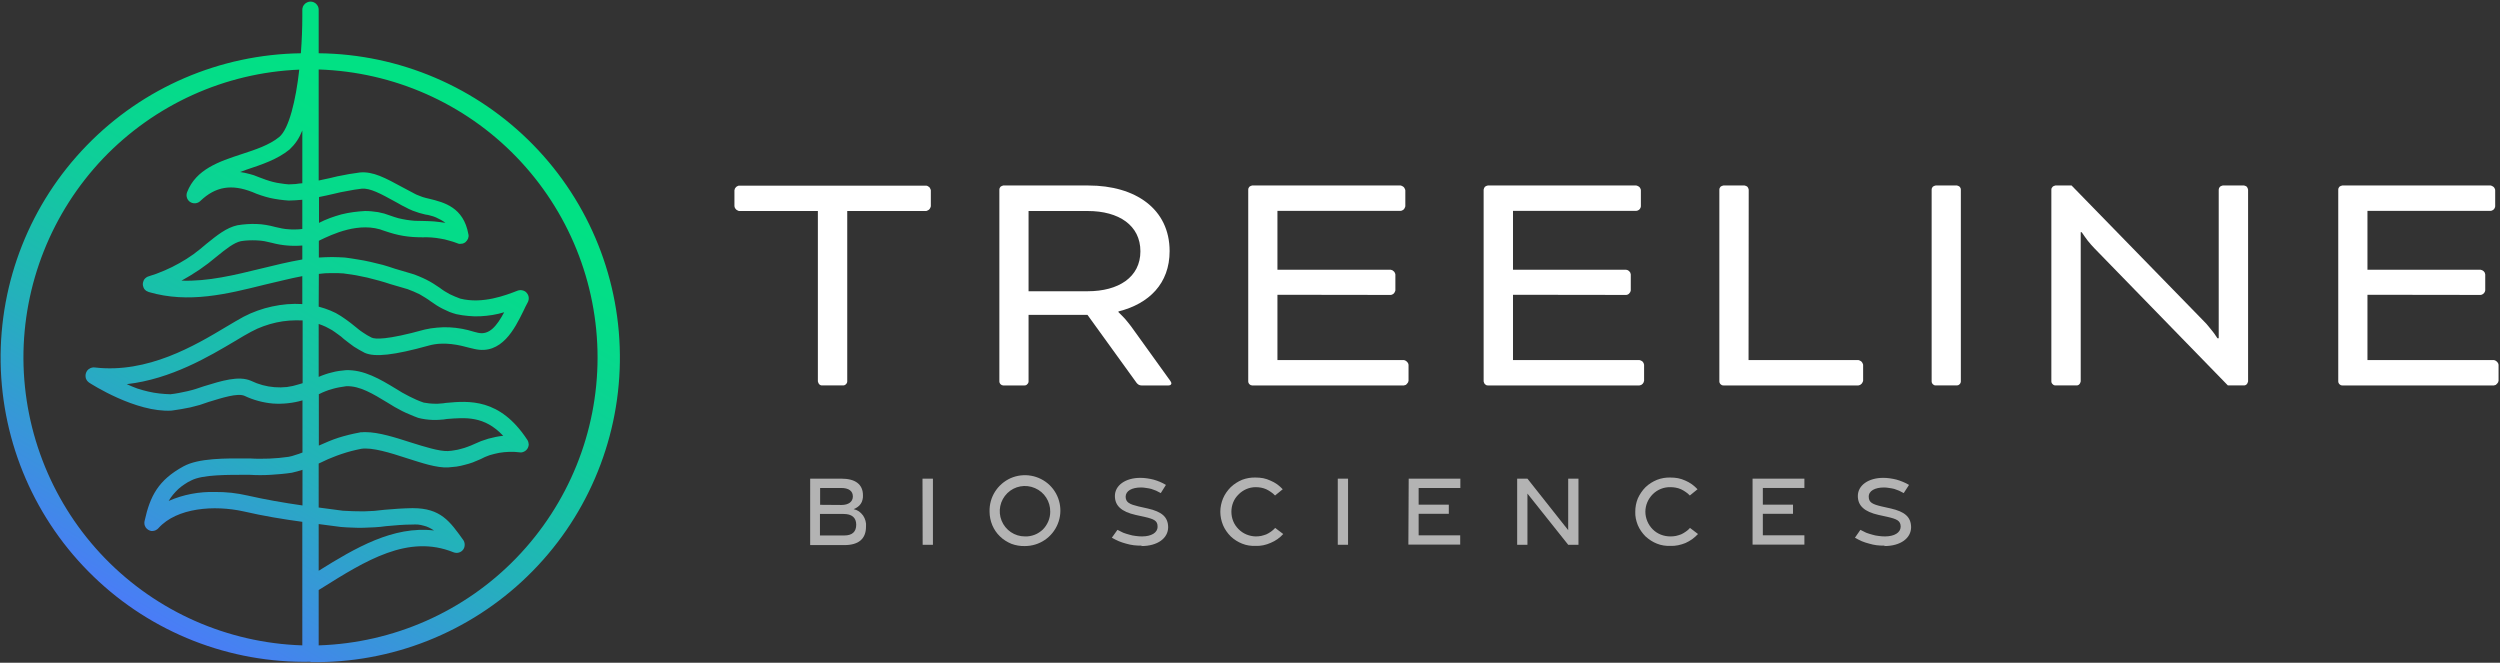
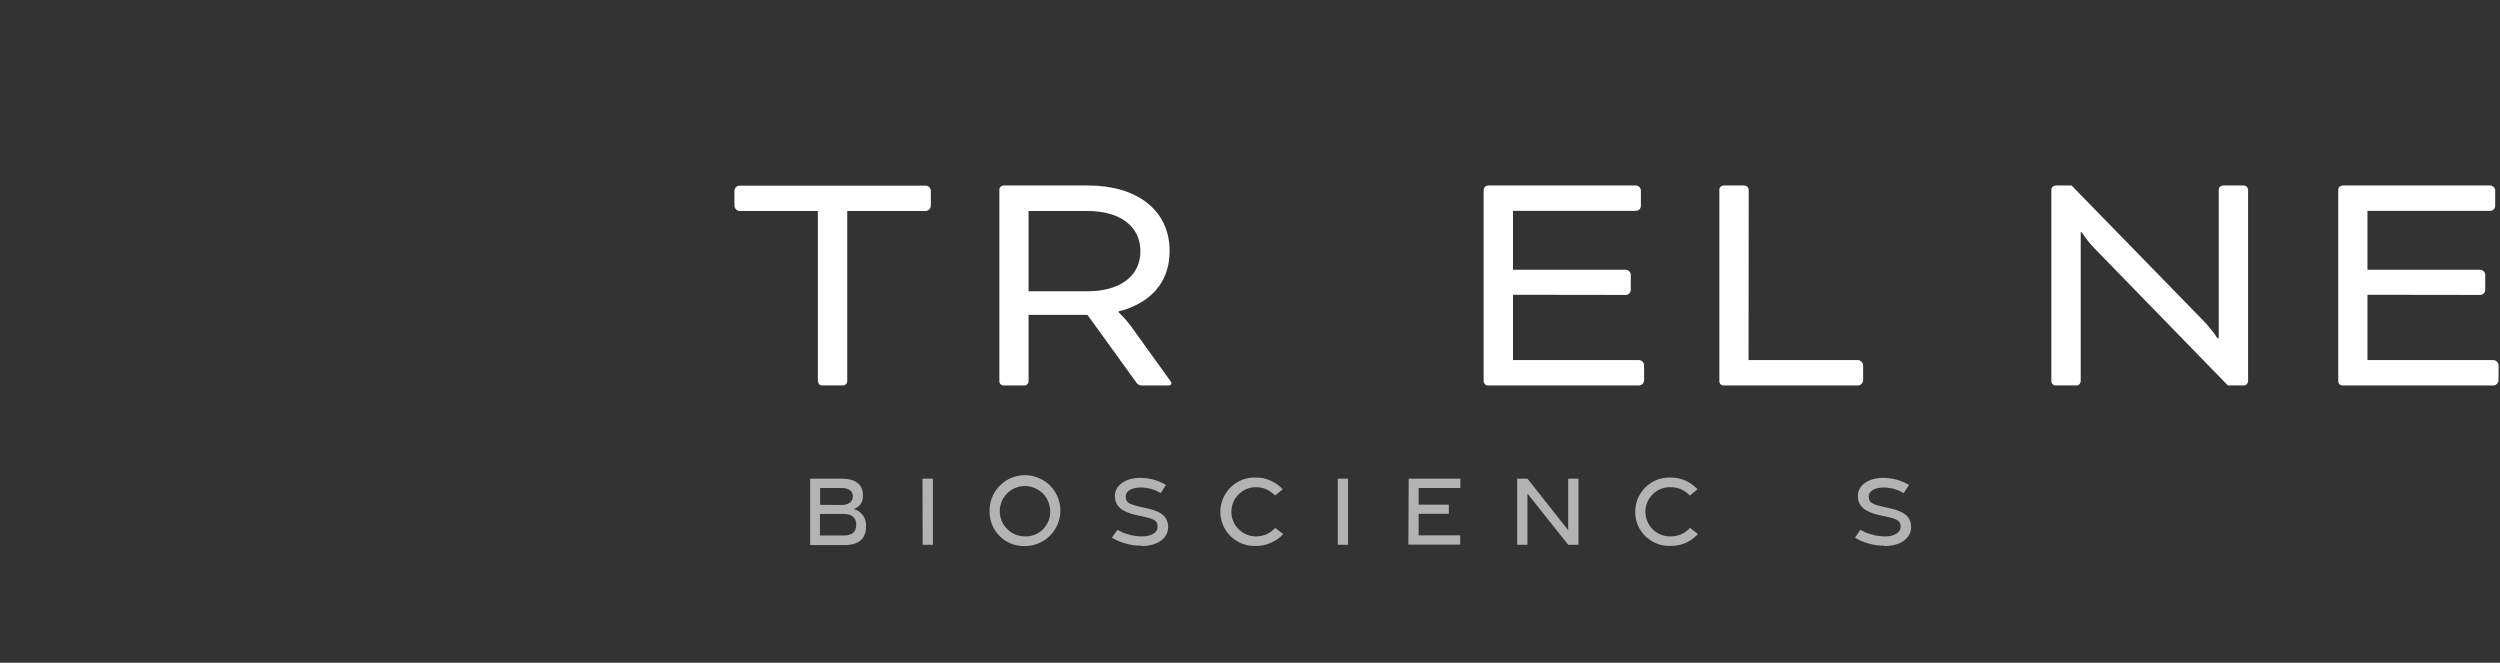
<svg xmlns="http://www.w3.org/2000/svg" version="1.2" viewBox="0 0 1558 413" width="1558" height="413">
  <rect x="0" y="0" width="1558" height="413" fill="#333333" stroke="none" />
  <title>treeline-logo (1)-svg</title>
  <defs>
    <linearGradient id="g1" x2="1" gradientUnits="userSpaceOnUse" gradientTransform="matrix(-191.94,331.366,-332.249,-192.451,290.289,55.747)">
      <stop offset=".1" stop-color="#01e184" />
      <stop offset=".24" stop-color="#05db8a" />
      <stop offset=".43" stop-color="#10cc9c" />
      <stop offset=".65" stop-color="#23b2ba" />
      <stop offset=".89" stop-color="#3d8ee2" />
      <stop offset="1" stop-color="#4a7cf7" />
    </linearGradient>
  </defs>
  <style>
		.s0 { fill: #b3b3b3 } 
		.s1 { fill: #ffffff } 
		.s2 { fill: url(#g1) } 
	</style>
  <g id="Layer 1">
    <path id="Path 398" fill-rule="evenodd" class="s0" d="m504.9 298.3h19.5c8.6 0 13.4 3.5 13.4 10.4q0.1 1.4-0.3 2.8-0.3 1.4-1.1 2.5-0.8 1.2-2 2-1.1 0.8-2.4 1.3 1.8 0.4 3.3 1.4 1.5 1.1 2.6 2.6 1 1.5 1.5 3.3 0.5 1.8 0.3 3.6c0 7.7-4.7 11.5-13.5 11.5h-21.3zm19.5 16.4c4.4 0 7.1-2 7.1-5.3 0-3.3-2.4-5.3-7.3-5.3h-13.1v10.5zm1.8 19c4.8 0 7.4-2.2 7.4-6.7 0-4.4-2.7-6.7-7.8-6.7h-14.8v13.4z" />
    <path id="Path 399" class="s0" d="m574.9 298.3h6.5v41.2h-6.4z" />
    <path id="Path 400" fill-rule="evenodd" class="s0" d="m616.7 318.9c-0.3-9 4.9-17.2 13.1-20.9 8.2-3.6 17.8-1.9 24.3 4.3 6.5 6.3 8.5 15.9 5.1 24.2-3.4 8.4-11.5 13.8-20.5 13.8-2.8 0.1-5.7-0.4-8.4-1.4-2.6-1.1-5.1-2.6-7.1-4.6-2.1-2-3.7-4.4-4.8-7-1.1-2.7-1.7-5.5-1.7-8.4zm37.8 0c0.1-6.3-3.6-12.2-9.5-14.7-5.9-2.6-12.7-1.3-17.2 3.1-4.6 4.5-6 11.3-3.6 17.2 2.4 5.9 8.1 9.8 14.5 9.8 2.1 0.1 4.1-0.3 6-1 1.9-0.7 3.7-1.9 5.2-3.3 1.4-1.4 2.6-3.2 3.4-5.1 0.8-1.9 1.2-3.9 1.2-6z" />
    <path id="Path 401" class="s0" d="m711.4 340q-2.4 0.1-4.8-0.2-2.4-0.3-4.8-1-2.3-0.6-4.5-1.5-2.3-1-4.4-2.2l3.5-4.9q1.8 1 3.6 1.8 1.9 0.7 3.8 1.2 1.9 0.6 3.9 0.8 2 0.3 4 0.3c5.8 0 9.7-2.3 9.7-6 0.1-3.8-2.2-4.8-8.2-6.2l-5.5-1.2c-8.8-2-12.9-5.7-12.9-11.8 0-6.7 6.7-11.3 15.8-11.3q2.1 0 4.2 0.3 2.1 0.3 4.1 0.8 2.1 0.6 4 1.4 1.9 0.8 3.7 1.9l-3.2 5.1q-1.4-0.8-2.9-1.5-1.5-0.6-3-1.1-1.6-0.4-3.2-0.6-1.6-0.3-3.2-0.3c-5.7 0-9.6 2.1-9.6 5.8 0.1 3.6 2.6 4.7 8 6l5.8 1.3c8.8 2 12.6 5.3 12.7 11.6 0 7-6.7 11.8-16.6 11.8z" />
    <path id="Path 402" class="s0" d="m760.5 318.9c0-2.8 0.6-5.6 1.7-8.3 1.1-2.6 2.8-5 4.8-7 2.1-2 4.5-3.5 7.1-4.6 2.7-1 5.5-1.5 8.4-1.4q2.4 0 4.7 0.4 2.4 0.5 4.5 1.5 2.2 0.9 4.2 2.3 1.9 1.4 3.5 3.1l-4.8 3.9q-1.2-1.3-2.6-2.2-1.4-1-2.9-1.7-1.6-0.7-3.2-1-1.7-0.3-3.4-0.3c-4 0-7.9 1.7-10.7 4.6-2.9 2.8-4.4 6.7-4.4 10.7 0 4.1 1.5 7.9 4.4 10.8 2.8 2.9 6.7 4.5 10.7 4.6q1.7 0 3.4-0.3 1.7-0.4 3.3-1 1.5-0.7 2.9-1.7 1.4-1 2.6-2.3l5 3.8q-1.6 1.8-3.6 3.2-2 1.4-4.2 2.3-2.2 1-4.6 1.5-2.4 0.5-4.8 0.4c-2.9 0.1-5.7-0.3-8.4-1.4-2.6-1-5.1-2.6-7.1-4.5-2-2-3.7-4.4-4.8-7-1.1-2.7-1.7-5.5-1.7-8.4z" />
    <path id="Path 403" class="s0" d="m833.7 298.3h6.4v41.2h-6.4z" />
    <path id="Path 404" class="s0" d="m877.9 298.3h32.2v5.8h-26v10.4h18.8v5.7h-18.8v13.4h25.9v5.8h-32.3z" />
    <path id="Path 405" class="s0" d="m945.5 298.3h6.4l25.4 32.1v-32.1h6.4v41.2h-6.4l-25.4-31.9v31.9h-6.4z" />
    <path id="Path 406" class="s0" d="m1019.1 318.9c0-2.8 0.5-5.6 1.6-8.3 1.2-2.6 2.8-5 4.8-7 2.1-2 4.5-3.5 7.2-4.6 2.6-1 5.5-1.5 8.3-1.4q2.4 0 4.7 0.4 2.4 0.5 4.6 1.5 2.1 0.9 4.1 2.3 1.9 1.4 3.5 3.1l-4.8 3.9q-1.2-1.3-2.6-2.2-1.4-1-2.9-1.7-1.6-0.7-3.3-1-1.6-0.3-3.3-0.3c-4.1-0.1-8.1 1.5-11 4.4-2.9 2.9-4.6 6.8-4.6 10.9 0 4.1 1.7 8.1 4.6 11 2.9 2.9 6.9 4.4 11 4.4q1.7 0 3.4-0.3 1.7-0.4 3.3-1 1.5-0.7 2.9-1.7 1.5-1 2.6-2.3l5 3.8q-1.7 1.8-3.6 3.2-2 1.4-4.2 2.4-2.2 0.9-4.6 1.4-2.4 0.5-4.8 0.4c-2.8 0.1-5.7-0.3-8.4-1.4-2.6-1-5-2.6-7.1-4.5-2-2-3.7-4.4-4.8-7-1.1-2.7-1.7-5.5-1.6-8.4z" />
-     <path id="Path 407" class="s0" d="m1092.2 298.3h32.3v5.8h-25.9v10.4h18.8v5.7h-18.8v13.4h25.9v5.8h-32.3z" />
    <path id="Path 408" class="s0" d="m1174.4 340q-2.4 0.1-4.8-0.2-2.4-0.3-4.7-1-2.4-0.6-4.6-1.5-2.2-1-4.3-2.2l3.4-4.9q1.8 1 3.6 1.8 1.9 0.7 3.8 1.2 1.9 0.6 3.9 0.8 2 0.3 4 0.3c5.8 0 9.7-2.3 9.8-6 0-3.8-2.3-4.8-8.3-6.2l-5.5-1.2c-8.8-2-12.9-5.7-12.9-11.8 0-6.7 6.7-11.3 15.8-11.3q2.1 0 4.2 0.3 2.1 0.3 4.1 0.8 2.1 0.6 4 1.4 2 0.8 3.8 1.9l-3.3 5.1q-1.4-0.8-2.9-1.5-1.4-0.6-3-1.1-1.6-0.4-3.2-0.6-1.6-0.3-3.2-0.3c-5.6 0-9.6 2.1-9.5 5.8 0 3.6 2.5 4.7 8 6l5.8 1.3c8.7 2 12.5 5.3 12.6 11.6 0 7-6.7 11.8-16.6 11.8z" />
    <path id="Path 409" class="s1" d="m457.7 128.5v-9.9q0.1-0.6 0.3-1.1 0.3-0.5 0.7-0.9 0.4-0.4 0.9-0.6 0.4-0.3 1-0.3h116.6q0.5 0 1 0.3 0.5 0.3 0.9 0.6 0.4 0.4 0.6 0.9 0.3 0.5 0.4 1.1v9.9q-0.1 0.6-0.4 1.1-0.2 0.5-0.6 0.9-0.4 0.4-0.9 0.6-0.5 0.3-1 0.4h-49.2v106.2q0 0.5-0.2 0.9-0.2 0.5-0.6 0.8-0.3 0.4-0.8 0.6-0.4 0.2-0.9 0.2h-13.3q-0.5 0-0.9-0.2-0.5-0.2-0.8-0.6-0.3-0.3-0.5-0.8-0.2-0.4-0.3-0.9v-106.2h-49.1q-0.6-0.1-1-0.4-0.5-0.2-0.9-0.6-0.4-0.4-0.7-0.9-0.2-0.5-0.3-1.1z" />
    <path id="Path 410" fill-rule="evenodd" class="s1" d="m622.8 118.2q0-0.5 0.2-1 0.2-0.4 0.5-0.8 0.4-0.3 0.8-0.5 0.5-0.2 0.9-0.3h53.1c29.3 0 50.6 14.6 50.6 40.9 0 20.2-12.8 32.8-31.9 37.6v0.4q1.1 1 2.1 2.1 1.1 1.1 2.1 2.2 0.9 1.1 1.9 2.3 0.9 1.1 1.8 2.3l23.6 32.8c1.3 1.7 1.5 2.3 1.5 2.7 0 0.5-0.4 1.3-1.7 1.3h-17q-0.4 0-0.8-0.1-0.4-0.1-0.8-0.3-0.4-0.2-0.7-0.5-0.3-0.2-0.6-0.6l-30.7-42.5h-36.7v41.5q0 0.5-0.2 0.9-0.2 0.5-0.6 0.8-0.3 0.4-0.7 0.6-0.5 0.2-1 0.2h-13.3q-0.4 0-0.9-0.2-0.4-0.2-0.8-0.6-0.3-0.3-0.5-0.8-0.2-0.4-0.2-0.9zm18.2 13.3v50h36.9c19.1 0 32.8-8.7 32.8-24.9 0-16.2-13.5-25.1-32.8-25.1z" />
-     <path id="Path 411" class="s1" d="m796.1 183.7v40.7h78.8q0.6 0.1 1.1 0.4 0.4 0.2 0.8 0.6 0.4 0.4 0.7 0.9 0.2 0.5 0.3 1v10q-0.1 0.5-0.3 1-0.3 0.5-0.7 0.9-0.3 0.4-0.8 0.7-0.5 0.2-1.1 0.3h-94.6q-0.4 0-0.9-0.2-0.4-0.2-0.8-0.6-0.3-0.3-0.5-0.8-0.2-0.4-0.2-0.9v-119.5q0-0.5 0.2-1 0.2-0.4 0.5-0.8 0.4-0.3 0.8-0.5 0.5-0.2 0.9-0.3h92.6q0.5 0.1 1 0.4 0.5 0.2 0.9 0.6 0.4 0.4 0.6 0.9 0.3 0.5 0.4 1.1v9.9q-0.1 0.6-0.4 1.1-0.2 0.5-0.6 0.9-0.4 0.4-0.9 0.6-0.5 0.3-1 0.3h-76.8v36.7h70.6q0.5 0.1 1 0.3 0.5 0.3 0.9 0.7 0.4 0.3 0.6 0.8 0.3 0.5 0.4 1.1v10q-0.1 0.5-0.4 1-0.2 0.5-0.6 0.9-0.4 0.4-0.9 0.6-0.5 0.3-1 0.3z" />
    <path id="Path 412" class="s1" d="m942.9 183.7v40.7h78.8q0.6 0.1 1.1 0.4 0.5 0.2 0.9 0.6 0.3 0.4 0.6 0.9 0.2 0.5 0.3 1v10q-0.1 0.5-0.3 1-0.3 0.5-0.6 0.9-0.4 0.4-0.9 0.7-0.5 0.2-1.1 0.3h-94.5q-0.5 0-1-0.2-0.4-0.2-0.8-0.6-0.3-0.3-0.5-0.8-0.2-0.4-0.3-0.9v-119.5q0.1-0.5 0.3-1 0.2-0.4 0.5-0.8 0.4-0.3 0.8-0.5 0.5-0.2 1-0.3h92.5q0.6 0.1 1.1 0.4 0.5 0.2 0.9 0.6 0.4 0.4 0.6 0.9 0.3 0.5 0.3 1.1v9.9q0 0.6-0.3 1.1-0.2 0.5-0.6 0.9-0.4 0.4-0.9 0.6-0.5 0.3-1.1 0.3h-76.8v36.7h70.5q0.6 0.1 1.1 0.3 0.5 0.3 0.8 0.6 0.4 0.4 0.7 0.9 0.2 0.5 0.3 1.1v10q-0.1 0.5-0.3 1-0.3 0.5-0.7 0.9-0.3 0.4-0.8 0.6-0.5 0.3-1.1 0.3z" />
    <path id="Path 413" class="s1" d="m1089.7 224.4h68.5q0.5 0.1 1 0.4 0.5 0.2 0.9 0.6 0.4 0.4 0.6 0.9 0.3 0.5 0.4 1v10q-0.1 0.5-0.4 1-0.2 0.5-0.6 0.9-0.4 0.4-0.9 0.7-0.5 0.2-1 0.3h-84.2q-0.5 0-1-0.2-0.4-0.2-0.8-0.6-0.3-0.3-0.5-0.8-0.2-0.4-0.2-0.9v-119.5q0-0.5 0.2-1 0.2-0.4 0.5-0.8 0.4-0.3 0.8-0.5 0.5-0.2 1-0.3h13.2q0.5 0.1 1 0.3 0.4 0.2 0.8 0.5 0.3 0.4 0.5 0.8 0.2 0.5 0.3 1z" />
-     <path id="Path 414" class="s1" d="m1222 237.7q0 0.5-0.2 0.9-0.2 0.5-0.5 0.8-0.4 0.4-0.8 0.6-0.5 0.2-0.9 0.2h-13.3q-0.5 0-1-0.2-0.4-0.2-0.8-0.6-0.3-0.3-0.5-0.8-0.2-0.4-0.2-0.9v-119.5q0-0.5 0.2-1 0.2-0.4 0.5-0.8 0.4-0.3 0.8-0.5 0.5-0.2 1-0.3h13.3q0.4 0.1 0.9 0.3 0.4 0.2 0.8 0.5 0.3 0.4 0.5 0.8 0.2 0.5 0.2 1z" />
    <path id="Path 415" class="s1" d="m1305.2 154.7q-1.1-1.2-2.2-2.4-1-1.2-2-2.4-1-1.3-1.9-2.6-0.9-1.2-1.8-2.6h-0.6v93q-0.1 0.5-0.3 0.9-0.2 0.5-0.5 0.8-0.3 0.4-0.8 0.6-0.4 0.2-0.9 0.2h-13.3q-0.5 0-0.9-0.2-0.5-0.2-0.8-0.6-0.4-0.3-0.6-0.8-0.2-0.4-0.2-0.9v-119.5q0-0.5 0.2-1 0.2-0.4 0.6-0.8 0.3-0.3 0.8-0.5 0.4-0.2 0.9-0.3h10.1l81.5 83.6q1.3 1.3 2.6 2.7 1.2 1.4 2.4 2.9 1.2 1.4 2.3 2.9 1.1 1.5 2.1 3.1h0.8v-92.6q0.1-0.5 0.2-1 0.2-0.4 0.6-0.8 0.3-0.3 0.8-0.5 0.4-0.2 0.9-0.3h13.3q0.5 0.1 0.9 0.3 0.5 0.2 0.8 0.5 0.3 0.4 0.5 0.8 0.2 0.5 0.3 1v119.5q-0.1 0.5-0.3 0.9-0.2 0.5-0.5 0.8-0.3 0.4-0.8 0.6-0.4 0.2-0.9 0.2h-10.1z" />
    <path id="Path 416" class="s1" d="m1475.4 183.7v40.7h78.8q0.6 0.1 1.1 0.4 0.4 0.2 0.8 0.6 0.4 0.4 0.7 0.9 0.2 0.5 0.3 1v10q-0.1 0.5-0.3 1-0.3 0.5-0.7 0.9-0.4 0.4-0.8 0.7-0.5 0.2-1.1 0.3h-94.5q-0.5 0-1-0.2-0.4-0.2-0.8-0.6-0.3-0.3-0.5-0.8-0.2-0.4-0.2-0.9v-119.5q0-0.5 0.2-1 0.2-0.4 0.5-0.8 0.4-0.3 0.8-0.5 0.5-0.2 1-0.3h92.5q0.5 0.1 1 0.4 0.5 0.2 0.9 0.6 0.4 0.4 0.6 0.9 0.3 0.5 0.3 1.1v9.9q0 0.6-0.3 1.1-0.2 0.5-0.6 0.9-0.4 0.4-0.9 0.6-0.5 0.3-1 0.3h-76.8v36.7h70.5q0.5 0.1 1 0.3 0.5 0.3 0.9 0.6 0.4 0.4 0.7 0.9 0.2 0.5 0.3 1.1v10q-0.1 0.5-0.3 1-0.3 0.5-0.7 0.9-0.4 0.4-0.9 0.6-0.5 0.3-1 0.3z" />
-     <path id="Path 417" fill-rule="evenodd" class="s2" d="m193.5 412.4c-50.3 1-99-18.1-135.2-53.1-36.3-35-57.1-83-57.9-133.4-0.8-50.4 18.5-99.1 53.6-135.2 35.1-36.2 83.1-56.8 133.5-57.5 0.6-7.8 0.9-15.8 0.9-22.8v-4.3q0-1 0.4-2 0.4-0.9 1.1-1.6 0.7-0.7 1.7-1.1 0.9-0.4 1.9-0.4 1 0 2 0.4 0.9 0.4 1.6 1.1 0.7 0.7 1.1 1.6 0.4 0.9 0.4 1.9v27.2c50.4 0.5 98.5 21.1 133.7 57.1 35.3 36.1 54.7 84.7 54 135.2-0.7 50.4-21.4 98.5-57.6 133.6-36.1 35.1-84.8 54.4-135.2 53.5zm5.1-44.7v34.5c46.6-1.5 90.8-21 123.2-54.5 32.4-33.5 50.6-78.3 50.6-124.9 0-46.7-18.2-91.5-50.6-125-32.4-33.5-76.6-53-123.2-54.5v69.2l7-1.5q2.3-0.6 4.6-1.1 2.3-0.5 4.7-0.9 2.3-0.5 4.6-0.8 2.4-0.4 4.7-0.7c8.4-0.8 16.1 3.5 26.8 9.3 2.6 1.4 5.3 2.8 8.3 4.4q1 0.4 2 0.8 1 0.4 2.1 0.8 1 0.3 2.1 0.6 1 0.2 2.1 0.5c9 2.2 21.3 5.2 24.3 22.1q0.2 0.7 0.1 1.4-0.1 0.7-0.3 1.3-0.3 0.6-0.7 1.2-0.4 0.5-0.9 1-0.5 0.4-1.2 0.7-0.6 0.3-1.3 0.3-0.6 0.1-1.3 0.1-0.7-0.1-1.3-0.4-2.6-1-5.3-1.7-2.6-0.8-5.3-1.2-2.7-0.5-5.5-0.7-2.7-0.2-5.5-0.1-3 0-6.1-0.2-3-0.2-6-0.7-3-0.5-5.9-1.3-2.9-0.8-5.8-1.8c-15.5-6.2-32.9 2.3-40.4 5.9l-0.5 0.3v10.4q2-0.1 4-0.2 2.1-0.1 4.1-0.1 2 0 4.1 0.1 2 0.1 4 0.2 4 0.5 8 1.2 4 0.6 7.9 1.5 3.9 0.9 7.8 1.9 3.8 1.1 7.6 2.4 5.3 1.5 10.5 3.1 2.3 0.7 4.6 1.7 2.2 0.9 4.4 2 2.2 1.1 4.3 2.4 2.1 1.3 4.1 2.7 1.4 1.1 3 2.1 1.5 0.9 3.1 1.8 1.6 0.8 3.3 1.5 1.6 0.7 3.3 1.3c13.9 3.5 28.2-2 35.9-5 1-0.3 2-0.4 3-0.1 1 0.2 2 0.8 2.6 1.6 0.7 0.8 1.1 1.8 1.2 2.8 0.1 1-0.1 2.1-0.6 3-0.9 1.6-1.8 3.5-2.7 5.4-5.4 11-13.6 27.6-30.5 23.7l-3-0.7c-5.9-1.6-15.8-4.2-25.6-1.4-21.6 6-33.5 7.3-39.8 4.5q-1.8-0.9-3.5-1.9-1.6-0.9-3.3-2-1.6-1.1-3.1-2.3-1.6-1.2-3.1-2.4-0.8-0.8-1.7-1.5-0.9-0.7-1.9-1.4-0.9-0.6-1.8-1.3-1-0.6-1.9-1.3-1-0.6-2-1.1-1-0.6-2.1-1.1-1-0.5-2.1-0.9-1.1-0.4-2.2-0.8v33q2-0.9 4.1-1.6 2-0.7 4.2-1.2 2.1-0.6 4.3-0.9 2.1-0.3 4.3-0.5c11.4-0.4 21.5 5.7 31.1 11.5q2 1.3 4.1 2.5 2.1 1.2 4.3 2.3 2.2 1.1 4.4 2.1 2.3 1 4.6 1.8 1.7 0.3 3.4 0.5 1.8 0.2 3.5 0.2 1.8 0.1 3.5-0.1 1.7-0.1 3.5-0.4c14.2-1.3 33.6-3.1 50.7 23 0.6 0.8 0.8 1.8 0.9 2.8 0 0.9-0.3 1.9-0.8 2.7-0.5 0.8-1.3 1.5-2.2 1.9-0.8 0.4-1.8 0.6-2.8 0.4q-3.1-0.4-6.2-0.3-3.2 0.1-6.3 0.6-3.1 0.6-6.1 1.5-2.9 1-5.7 2.5-2.4 1.1-4.8 2-2.5 0.9-5 1.5-2.5 0.7-5.1 1.1-2.5 0.3-5.1 0.5c-7.4 0.4-16.6-2.8-26.4-5.9-9.8-3.2-21.1-6.7-27.8-5.7q-3.1 0.6-6.2 1.4-3 0.8-6 1.8-3 1-5.9 2.2-2.9 1.1-5.7 2.5l-2.8 1.3v27.4l15.1 2q3.2 0.2 6.5 0.3 3.2 0.1 6.5 0.1 3.3-0.1 6.5-0.3 3.3-0.3 6.5-0.7c5.6-0.5 11.4-0.9 17.1-1h0.5c17.4 0 23.1 8.3 31.3 19.7 0.7 0.9 1 2 1 3.1 0 1.1-0.3 2.2-1 3.1-0.7 0.9-1.6 1.5-2.7 1.8-1.1 0.3-2.2 0.2-3.3-0.2-28.2-11.4-54.6 5.1-82.5 22.6zm-12.1-324.3c-46.4 1.9-90.2 21.8-122.3 55.4-32 33.7-49.8 78.4-49.6 124.9 0.3 46.4 18.5 91 50.9 124.3 32.4 33.3 76.4 52.7 122.9 54.2v-77c-11.8-1.6-24.1-3.6-36.6-6.5-18.1-4-41.6-2.4-53.1 10.5q-0.5 0.6-1.3 1-0.7 0.5-1.5 0.6-0.9 0.2-1.7 0.1-0.9-0.2-1.6-0.6-0.7-0.4-1.3-1-0.6-0.6-0.9-1.4-0.4-0.7-0.4-1.6-0.1-0.8 0.1-1.6c3.4-15.5 8.5-25.5 24.3-34.1 9.4-5.1 25.6-5 41.3-4.9q3 0.2 6 0.2 3.1 0 6.1-0.1 3-0.2 6-0.4 3-0.3 6-0.7 1.1-0.3 2.2-0.5 1.1-0.3 2.2-0.7 1.1-0.3 2.2-0.7 1-0.4 2.1-0.8v-32.5q-4.4 1.3-9.1 1.8-4.6 0.5-9.2 0.2-4.7-0.4-9.1-1.6-4.5-1.2-8.7-3.2c-4.3-1.9-13.9 1.2-22.4 3.8q-2.8 1-5.6 1.9-2.9 0.8-5.8 1.5-2.9 0.6-5.8 1.1-2.9 0.5-5.9 0.9c-22.2 1.3-50.1-16.6-51.3-17.4q-0.7-0.5-1.3-1.2-0.5-0.7-0.8-1.5-0.2-0.8-0.2-1.7 0-0.8 0.3-1.7 0.3-0.8 0.8-1.5 0.5-0.7 1.3-1.1 0.7-0.5 1.6-0.7 0.8-0.2 1.7-0.1c33 3.9 62.6-13.7 82.1-25.4 4.1-2.4 7.7-4.6 10.7-6.2q4.2-2.2 8.7-3.8 4.4-1.6 9.1-2.6 4.6-1 9.3-1.4 4.7-0.4 9.5-0.1v-17.4c-7.6 1.4-15.4 3.5-23.4 5.3-23.3 5.8-47.4 11.9-72.3 4.6q-0.8-0.3-1.5-0.7-0.7-0.5-1.2-1.1-0.5-0.7-0.7-1.5-0.3-0.8-0.3-1.6 0-0.8 0.3-1.6 0.2-0.8 0.7-1.5 0.5-0.6 1.2-1.1 0.7-0.5 1.5-0.7 5-1.5 9.8-3.6 4.7-2 9.3-4.6 4.5-2.5 8.7-5.5 4.2-3.1 8.1-6.5c6.7-5.4 12.5-10.1 19.3-11.6q3-0.5 6-0.7 3-0.2 6-0.1 3 0.1 5.9 0.6 3 0.5 5.9 1.3 2 0.5 4.1 0.9 2.1 0.4 4.2 0.5 2.1 0.2 4.2 0.1 2.1 0 4.2-0.3v-18.2c-2.8 0.3-5.5 0.4-8.5 0.5q-2.9-0.2-5.8-0.6-2.9-0.4-5.7-1-2.9-0.7-5.6-1.6-2.8-0.9-5.5-2.1c-13-5.1-23-3.5-32.5 5.6-0.8 0.8-1.9 1.3-3.1 1.4-1.1 0.1-2.2-0.2-3.2-0.8-1-0.7-1.7-1.6-2-2.7-0.4-1.1-0.3-2.3 0.1-3.4 5.5-14.3 19.9-19.1 33.9-23.7 8.6-2.8 17.4-5.7 23.5-10.7 6.1-5 10.4-23 12.5-42zm12.1 283.2v29.1c22.9-14.3 46.5-28.1 71.9-25.1q-1.5-1-3.1-1.8-1.6-0.8-3.4-1.2-1.7-0.5-3.5-0.7-1.8-0.1-3.6 0c-5.4 0-10.9 0.5-16.3 1q-3.5 0.5-7 0.7-3.5 0.2-7.1 0.3-3.5 0.1-7-0.1-3.6-0.1-7.1-0.4zm-64.6-20q2.6 0 5.1 0.1 2.5 0.2 5.1 0.4 2.5 0.3 5 0.7 2.5 0.5 5 1c11.5 2.6 22.5 4.5 34.3 6.2v-22.2c-2.2 0.7-4.4 1.3-6.6 1.8q-3.3 0.5-6.6 0.8-3.2 0.3-6.5 0.5-3.3 0.2-6.6 0.2-3.3 0-6.6-0.2c-13.7 0-29.3-0.2-36.4 3.5q-2.2 1-4.2 2.4-2 1.3-3.8 2.9-1.8 1.7-3.3 3.5-1.6 1.9-2.8 4 3.4-1.5 6.9-2.6 3.6-1.1 7.2-1.8 3.7-0.7 7.4-1 3.7-0.3 7.4-0.2zm93.7-37.3c8.3 0 18.5 3.3 28.2 6.4 8.6 2.7 17.8 5.6 23.2 5.4q2.1-0.1 4.2-0.5 2.1-0.3 4.1-0.9 2.1-0.5 4.1-1.3 2-0.7 3.9-1.6 2.1-1 4.4-1.9 2.2-0.8 4.5-1.5 2.3-0.6 4.6-1.1 2.4-0.5 4.7-0.7c-11.7-12.5-23.5-11.4-35-10.5q-2.2 0.4-4.5 0.5-2.2 0.2-4.5 0.1-2.3-0.1-4.5-0.4-2.3-0.3-4.5-0.9-2.5-0.9-5-2-2.5-1-4.9-2.2-2.4-1.3-4.8-2.6-2.3-1.4-4.6-2.8c-8.8-5.3-17.1-10.5-25.6-10.1q-2.2 0.3-4.4 0.7-2.1 0.4-4.2 1-2.2 0.6-4.2 1.4-2.1 0.8-4 1.8h-0.2v32.1q3-1.4 6-2.6 3.1-1.3 6.2-2.3 3.2-1 6.4-1.8 3.2-0.8 6.5-1.4 0.4-0.1 0.9-0.2 0.5 0 1 0 0.5-0.1 1-0.1 0.5 0 1 0zm-148.7-29.9q3.2 1.5 6.5 2.7 3.3 1.1 6.8 1.9 3.4 0.8 6.9 1.2 3.5 0.4 7 0.5 2.7-0.3 5.3-0.8 2.7-0.5 5.3-1.1 2.6-0.6 5.2-1.4 2.6-0.8 5.1-1.7c11.1-3.4 21.6-6.7 29.3-3.4q3.5 1.7 7.2 2.7 3.7 1 7.5 1.3 3.9 0.3 7.7-0.1 3.8-0.5 7.5-1.7l2.3-0.7v-39.1q-4.1-0.2-8.3 0.1-4.1 0.3-8.2 1.2-4 0.9-7.9 2.3-3.9 1.4-7.6 3.4c-2.8 1.5-6.3 3.5-10.2 5.9-15.7 9.3-39.7 23.7-67.4 26.8zm119.6-48.3q1.9 0.5 3.7 1.1 1.8 0.6 3.5 1.3 1.8 0.8 3.5 1.6 1.6 0.9 3.2 1.9 1.1 0.7 2.2 1.5 1 0.7 2.1 1.5 1 0.7 2 1.5 1 0.8 2 1.6 1.3 1.1 2.6 2.1 1.2 1 2.6 1.9 1.3 0.9 2.8 1.8 1.4 0.8 2.8 1.5c2.1 1 9.2 1.6 33-5q3.8-0.9 7.7-1.2 3.9-0.4 7.8-0.2 3.9 0.2 7.8 0.9 3.8 0.7 7.6 1.9l2.4 0.6c7 1.6 11.7-4.2 16.3-12.8q-3.6 1.1-7.3 1.7-3.7 0.6-7.5 0.8-3.8 0.2-7.6-0.2-3.7-0.3-7.4-1.1-2.2-0.6-4.3-1.4-2.1-0.9-4.1-1.9-2-1-3.9-2.2-1.9-1.2-3.7-2.5-1.6-1.2-3.4-2.3-1.7-1.1-3.5-2.1-1.8-0.9-3.7-1.7-1.9-0.8-3.8-1.5l-10.6-3.1q-3.6-1.2-7.2-2.2-3.6-1-7.3-1.9-3.6-0.8-7.3-1.5-3.7-0.6-7.5-1.1-1.9-0.1-3.8-0.2-2 0-3.9 0-1.9 0-3.8 0.1-2 0.2-3.9 0.4zm-85.5-16.2c16.5 0.6 33.2-3.5 49.5-7.5 8.5-2.1 17.2-4.2 25.8-5.7v-8.7q-2.3 0.2-4.7 0.2-2.4 0-4.7-0.2-2.4-0.2-4.7-0.6-2.4-0.4-4.6-1-2.4-0.6-4.9-1.1-2.4-0.4-4.9-0.5-2.4-0.1-4.9 0-2.5 0.1-4.9 0.5c-4.4 1-9.2 4.8-15.1 9.6q-2.6 2.1-5.2 4.2-2.7 2-5.4 3.9-2.7 1.8-5.6 3.6-2.8 1.7-5.7 3.3zm114.5-43.4q2 0 4 0.2 2 0.2 4 0.5 2 0.4 3.9 0.9 2 0.6 3.8 1.3 2.5 0.9 5 1.6 2.5 0.6 5 1 2.6 0.4 5.2 0.6 2.6 0.1 5.1 0.1 1.8 0 3.5 0.1 1.8 0.1 3.5 0.2 1.8 0.2 3.5 0.4 1.7 0.2 3.5 0.5-1.4-1.1-2.9-1.9-1.5-0.8-3-1.5-1.6-0.7-3.3-1.1-1.6-0.5-3.3-0.7-1.3-0.3-2.7-0.7-1.3-0.3-2.6-0.8-1.3-0.4-2.6-0.9-1.3-0.5-2.5-1.1-1.1-0.6-2.1-1.1-1.1-0.6-2.2-1.1-1-0.6-2.1-1.2-1-0.6-2-1.1c-9.1-5-15.7-8.6-20.9-8.1q-2.2 0.3-4.4 0.6-2.2 0.4-4.4 0.8-2.1 0.4-4.3 0.8-2.2 0.5-4.3 1c-3 0.7-6.1 1.4-9.2 2v16.1q3.3-1.7 6.8-3 3.5-1.3 7.2-2.3 3.6-0.9 7.3-1.4 3.7-0.5 7.5-0.7zm-78-24.3q1.5 0.2 2.9 0.5 1.5 0.3 2.9 0.7 1.4 0.4 2.8 0.8 1.4 0.5 2.8 1.1 2.2 0.9 4.6 1.7 2.3 0.8 4.6 1.4 2.4 0.6 4.8 0.9 2.4 0.4 4.9 0.6 1.1-0.1 2.1-0.1 1.1-0.1 2.1-0.1 1.1-0.1 2.2-0.3 1-0.1 2.1-0.2v-32.9q-0.7 1.7-1.5 3.3-0.8 1.6-1.8 3.1-1 1.5-2.2 2.9-1.2 1.3-2.5 2.6c-7.6 6.2-17.4 9.4-26.7 12.5z" />
  </g>
</svg>